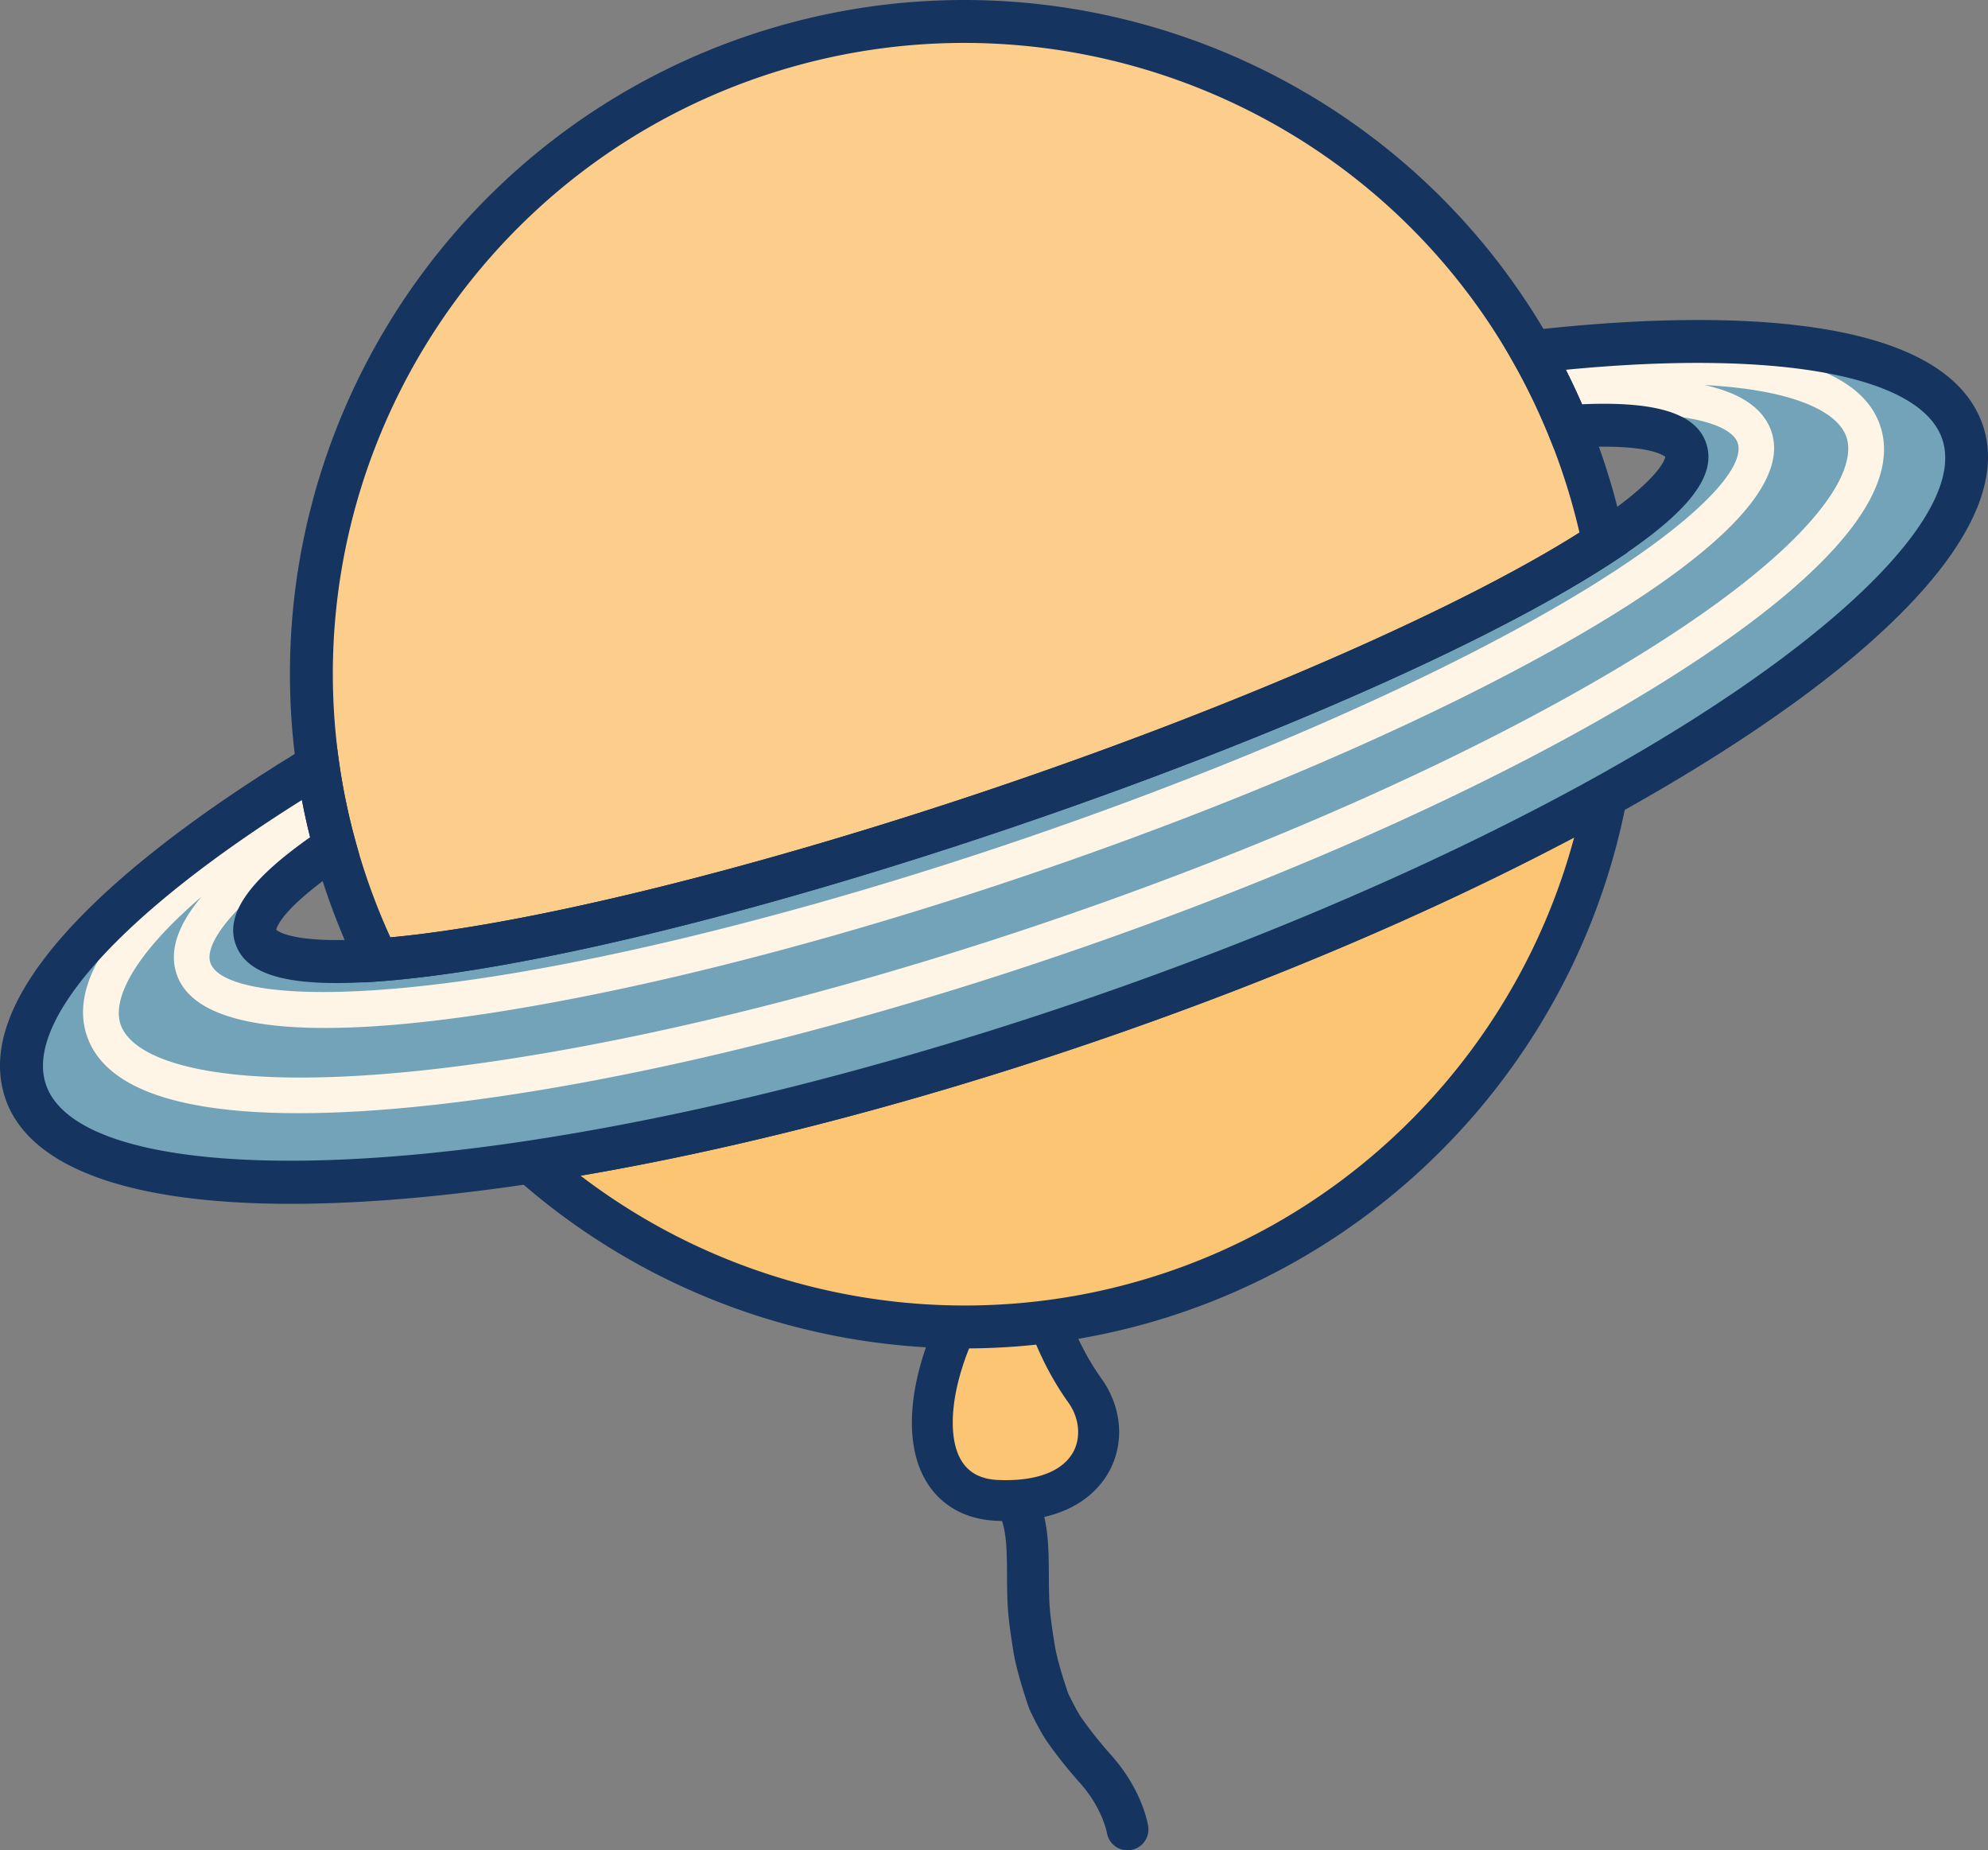
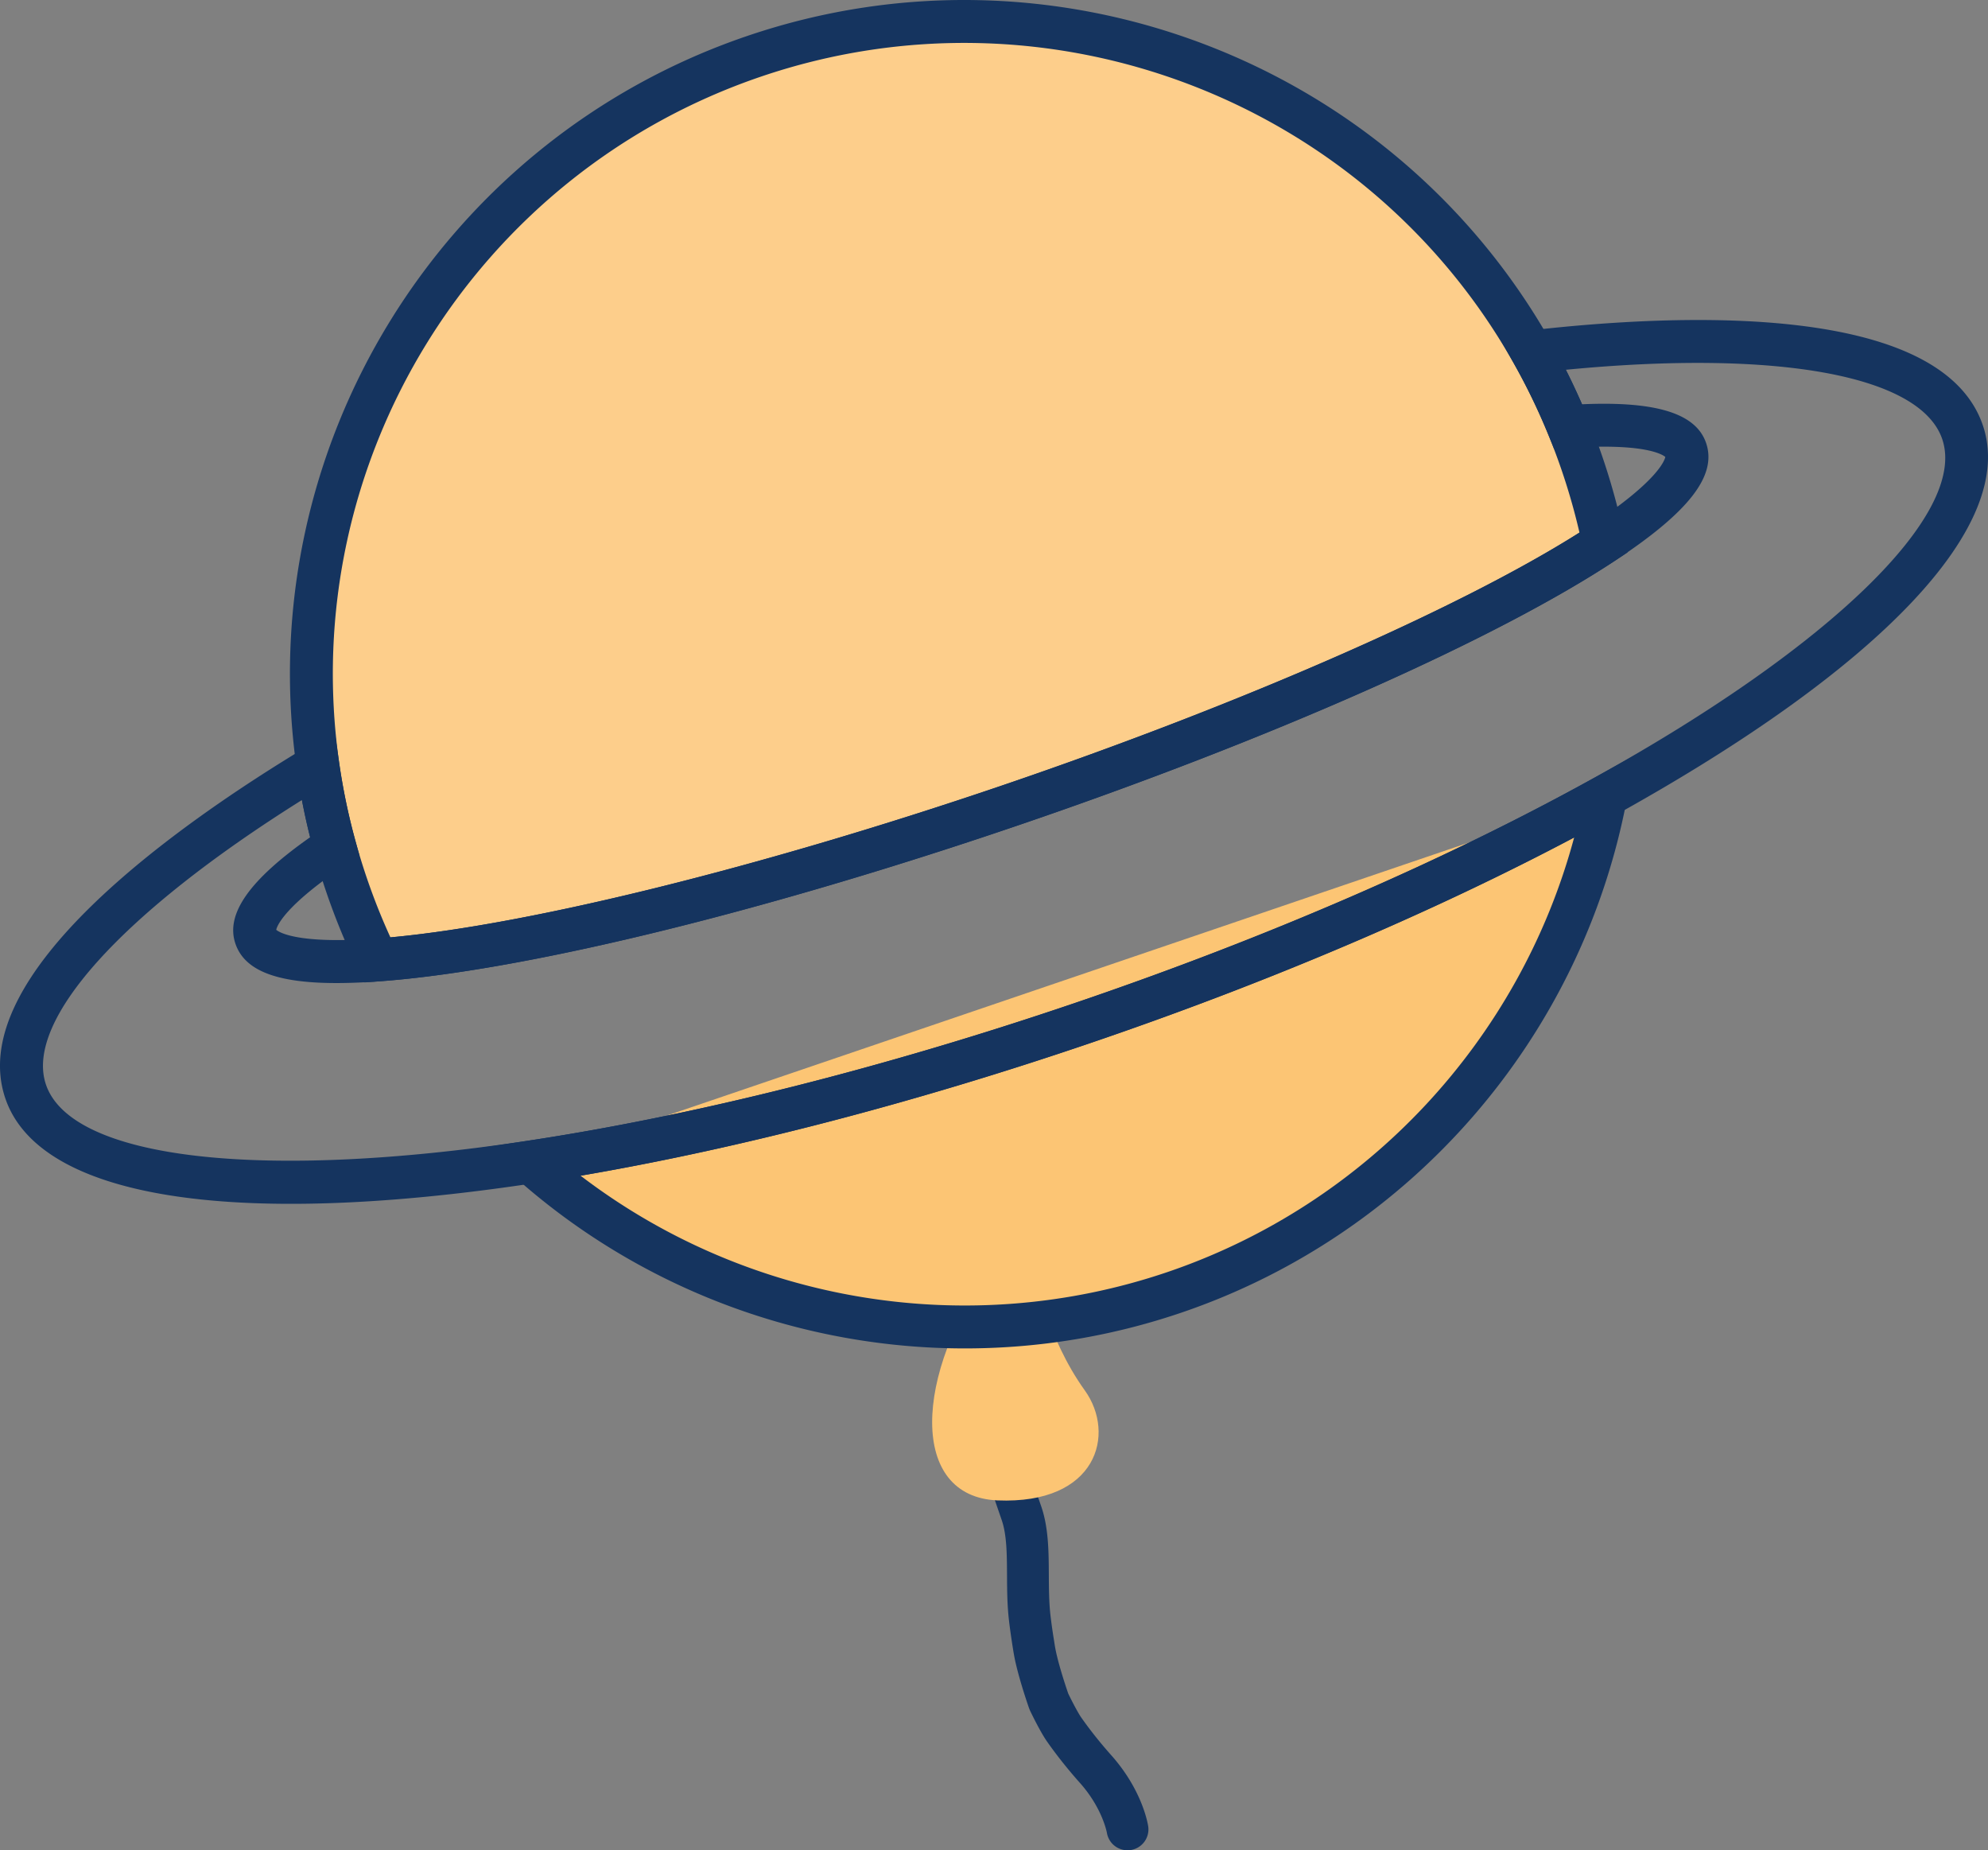
<svg xmlns="http://www.w3.org/2000/svg" data-bbox="-0.001 0 468.011 435.505" viewBox="0 0 468.01 435.505" data-type="color">
  <rect x="0" y="0" width="468.01" height="435.505" fill="#808080" stroke="none" />
  <g>
    <path d="M248.155 386.245a134 134 0 0 1-.845-5.95c-.363-3.103-.38-6.42-.397-9.628-.03-5.447-.058-11.08-1.78-16.077l-4.53-13.158a4.93 4.93 0 0 0-6.256-3.053 4.92 4.92 0 0 0-3.051 6.256l4.53 13.159c1.194 3.466 1.219 8.06 1.244 12.925.018 3.477.038 7.072.464 10.72.176 1.508.389 3.044.62 4.587a144 144 0 0 0 .516 3.244c.462 2.677 1.407 6.008 2.216 8.61.725 2.336 1.34 4.088 1.392 4.237l.194.469c.239.505 2.38 4.987 4.045 7.362 1.564 2.23 4.179 5.73 7.745 9.73 5.198 5.835 6.284 11.507 6.32 11.702a4.924 4.924 0 0 0 5.618 4.066 4.923 4.923 0 0 0 4.102-5.623c-.135-.862-1.525-8.647-8.693-16.693-3.251-3.647-5.62-6.817-7.033-8.831-.853-1.22-2.302-4.038-3.1-5.697l-.214-.63c-.675-1.995-2.313-7.014-2.892-10.374-.078-.453-.141-.901-.215-1.353" fill="#15345f" data-color="1" />
    <path d="M243.935 300.17s2.294 14.33 11.459 27.11c7.354 10.257 2.887 26.863-20.592 25.868-20.678-.878-19.871-29.376-1.212-55.326" fill="#fcc574" data-color="2" />
-     <path d="M231.847 357.683c-6.651-1.023-11.796-4.72-14.655-10.6-6.017-12.38-.997-33.304 12.495-52.067a4.805 4.805 0 0 1 6.708-1.096 4.804 4.804 0 0 1 1.096 6.708c-12.61 17.537-15.407 34.53-11.653 42.253 1.695 3.488 4.693 5.28 9.169 5.464 8.88.377 15.162-1.988 17.685-6.657 1.859-3.44 1.386-7.994-1.204-11.605-9.714-13.547-12.197-28.521-12.3-29.153a4.806 4.806 0 0 1 9.492-1.524c.035.214 2.297 13.468 10.62 25.075 4.79 6.679 5.499 15.023 1.848 21.776-2.528 4.68-9.34 12.422-26.55 11.693q-1.414-.06-2.751-.267" fill="#15345f" data-color="1" />
    <path d="M372.474 109.208a154 154 0 0 1 5.043 18.489c-26.825 17.706-78.697 41.103-139.971 61.958-61.27 20.854-116.65 33.96-148.708 36.294a154 154 0 0 1-7.282-17.726c-.098-.29-.195-.571-.288-.861a149 149 0 0 1-2.472-8.14 154 154 0 0 1-3.974-19.143q-.058-.388-.106-.777a152.3 152.3 0 0 1-1.203-28.322 153.7 153.7 0 0 1 11.652-51.331c16.373-39.277 48.887-71.603 92.342-86.393 43.099-14.67 88.199-9.106 124.966 11.61a153.6 153.6 0 0 1 40.36 32.815 152 152 0 0 1 16.642 23.106q.594.998 1.165 2.013a153 153 0 0 1 8.53 17.593 152 152 0 0 1 2.633 6.897q.342.952.67 1.918" fill="#fdce8b" data-color="3" />
-     <path d="M377.995 187.357a152 152 0 0 1-4.65 18.229 153.6 153.6 0 0 1-10.154 24.287c-17.63 33.76-47.769 61.055-86.67 74.296-38.989 13.27-79.616 9.984-114.23-6.096a154 154 0 0 1-21.849-12.41 154 154 0 0 1-15.594-12.147c38.426-5.795 83.256-16.807 130.093-32.748 46.831-15.94 89.07-34.562 123.054-53.411" fill="#fcc574" data-color="2" />
+     <path d="M377.995 187.357a152 152 0 0 1-4.65 18.229 153.6 153.6 0 0 1-10.154 24.287c-17.63 33.76-47.769 61.055-86.67 74.296-38.989 13.27-79.616 9.984-114.23-6.096a154 154 0 0 1-21.849-12.41 154 154 0 0 1-15.594-12.147" fill="#fcc574" data-color="2" />
    <path d="M255.357 314.853c-47.528 8.594-97.132-4.933-133.862-37.561l-8.061-7.161 10.66-1.608c39.513-5.961 84.19-17.21 129.22-32.536 45.026-15.325 87.294-33.668 122.233-53.047l9.426-5.228-2.017 10.589c-10.68 56.05-50.838 102.28-104.808 120.647a158 158 0 0 1-22.791 5.905m-118.68-38.128c39.186 29.932 91.159 38.672 138.217 22.663 47.056-16.014 82.902-54.653 95.689-102.273-33.415 17.683-72.577 34.33-114.015 48.432-41.436 14.104-82.641 24.812-119.891 31.178" fill="#15345f" data-color="1" />
-     <path d="M462.015 101.727c7.253 21.309-26.621 53.795-84.02 85.629-33.984 18.849-76.222 37.472-123.053 53.412-46.837 15.94-91.668 26.952-130.093 32.748-64.903 9.79-111.554 4.712-118.807-16.597-6.587-19.353 20.735-47.911 68.78-76.84a153 153 0 0 0 3.973 19.145c-13.373 8.93-20.254 16.378-18.59 21.269 1.697 4.983 12.043 6.66 28.634 5.457 32.056-2.335 87.437-15.442 148.706-36.295 61.275-20.854 113.147-44.252 139.973-61.958 13.874-9.165 21.048-16.806 19.352-21.788-1.663-4.886-11.66-6.595-27.7-5.516a153.5 153.5 0 0 0-8.53-17.592c55.718-6.388 94.789-.426 101.375 18.926" fill="#73a3b9" data-color="4" />
-     <path d="M417.009 101.538c6.42 18.863-36.483 44.698-73.593 63.048-29.061 14.343-63.79 28.537-100.451 41.01-21.317 7.255-42.47 13.66-62.69 18.984-14.556 3.843-28.622 7.136-41.914 9.788-29.362 5.87-63.52 10.46-82.59 5.427-7.311-1.93-12.395-5.265-14.176-10.476-1.817-5.356.1-11.418 5.888-18.3 7.127-6.123 16.479-12.955 28.449-20.44l1.14 1.75a201 201 0 0 0 1.033 4.319c-23.351 15.307-30.103 25.5-28.578 29.963 2.602 7.647 30.996 10.762 87.198-.466 12.927-2.582 26.602-5.768 40.755-9.505 20.225-5.293 41.424-11.702 62.79-18.971 36.317-12.37 70.704-26.412 99.424-40.604 51.379-25.394 71.975-45.19 69.383-52.82-1.56-4.562-13.5-8.575-42.4-6.176l-.515-6.282-.174-2.084c15.144-1.258 26.87-.956 35.299.922 8.71 1.95 13.897 5.585 15.722 10.912M74.798 188.816c-12.707 8.212-21.793 15.583-27.315 22.203 7.126-6.121 16.479-12.953 28.449-20.44zm367.81-88.675c8.744 25.681-46.561 59.311-80.316 77.082-32.427 17.08-71.423 33.543-112.78 47.617a896 896 0 0 1-44.185 13.81c-25.943 7.392-51.073 13.246-74.22 17.253-26.378 4.575-65.963 9.422-90.218 3.036-10.304-2.72-17.824-7.467-20.425-15.114-6.743-19.763 25.148-44.428 53.078-61.637l2.209 3.587c.26 1.473.539 2.936.85 4.392-.233.135-.465.27-.668.412l-1.135-1.764c-12.706 8.212-21.794 15.583-27.315 22.204-16.317 13.994-21.073 24.29-19.091 30.112 3.574 10.485 32.234 18.488 101.286 6.513 19.367-3.358 40.151-8.02 61.675-13.829 18.105-4.869 36.742-10.55 55.469-16.917 40.94-13.928 79.514-30.216 111.569-47.092 62.019-32.643 79.844-56.475 76.285-66.957-1.985-5.809-11.998-11.063-33.389-12.224-9.409-.505-21.021-.218-35.125 1.163-.777.082-1.567.16-2.358.238l-.864-8.336c32.622-3.409 72.94-3.308 79.668 16.451" fill="#fff5e6" data-color="5" />
    <path d="M142.365 275.724a586 586 0 0 1-16.764 2.784c-71.053 10.72-116.374 3.443-124.34-19.963-9.847-28.932 40.23-64.29 70.957-82.792l6.534-3.934 1.07 7.551a149 149 0 0 0 3.84 18.514l.969 3.514-3.032 2.025c-14.822 9.898-16.406 14.624-16.571 15.428.633.546 4.905 3.407 23.445 2.062 32.615-2.374 89.114-16.184 147.445-36.038s111.523-43.378 138.818-61.393c15.5-10.238 17.143-15.113 17.31-15.93-.625-.54-4.773-3.317-22.536-2.12l-3.635.243-1.38-3.372a149 149 0 0 0-8.25-17.014l-3.758-6.638 7.578-.868c35.63-4.085 96.878-6.612 106.73 22.316 7.967 23.405-23.508 56.82-86.351 91.673-35.454 19.665-78.291 38.26-123.876 53.775-39.34 13.39-78.458 23.713-114.203 30.177m-71.29-87.418c-42.405 26.571-65.367 51.962-60.252 66.985 5.962 17.52 50.424 22.713 113.272 13.231 39.512-5.96 84.19-17.209 129.219-32.535 45.026-15.326 87.294-33.669 122.232-53.047 55.586-30.829 87.65-62.069 81.688-79.587-5.112-15.024-38.796-21.136-88.606-16.32a160 160 0 0 1 3.812 8.12c17.526-.764 26.84 2.165 29.209 9.13 2.6 7.636-3.984 16.157-21.35 27.627-28.385 18.737-81.145 42.11-141.127 62.525-59.985 20.417-116.047 34.08-149.967 36.55-20.763 1.507-31.18-1.227-33.78-8.865-2.37-6.965 3.226-14.968 17.583-25.055a159 159 0 0 1-1.933-8.759" fill="#15345f" data-color="1" />
    <path d="M119.852 226.863c-11.502 2.08-21.822 3.48-30.648 4.123l-3.413.248-1.495-3.077a160 160 0 0 1-10.371-27.603 159 159 0 0 1-4.102-19.766C59.169 105.486 103.772 33.018 175.879 8.476c72.12-24.544 151.659 5.67 189.155 71.835a160 160 0 0 1 8.812 18.17 160 160 0 0 1 8.616 28.193l.693 3.353-2.856 1.885c-28.387 18.736-81.144 42.109-141.127 62.523-44.378 15.104-86.613 26.514-119.32 32.428m-27.94-6.234c33.057-3.05 87.676-16.581 144.006-35.754s107.867-41.767 135.917-59.52a150 150 0 0 0-7.336-23.048 149 149 0 0 0-8.253-17.018c-35.105-61.95-109.6-90.225-177.112-67.252-67.52 22.98-109.287 90.832-99.312 161.334a149 149 0 0 0 3.843 18.514 150 150 0 0 0 8.247 22.744" fill="#15345f" data-color="1" />
  </g>
</svg>